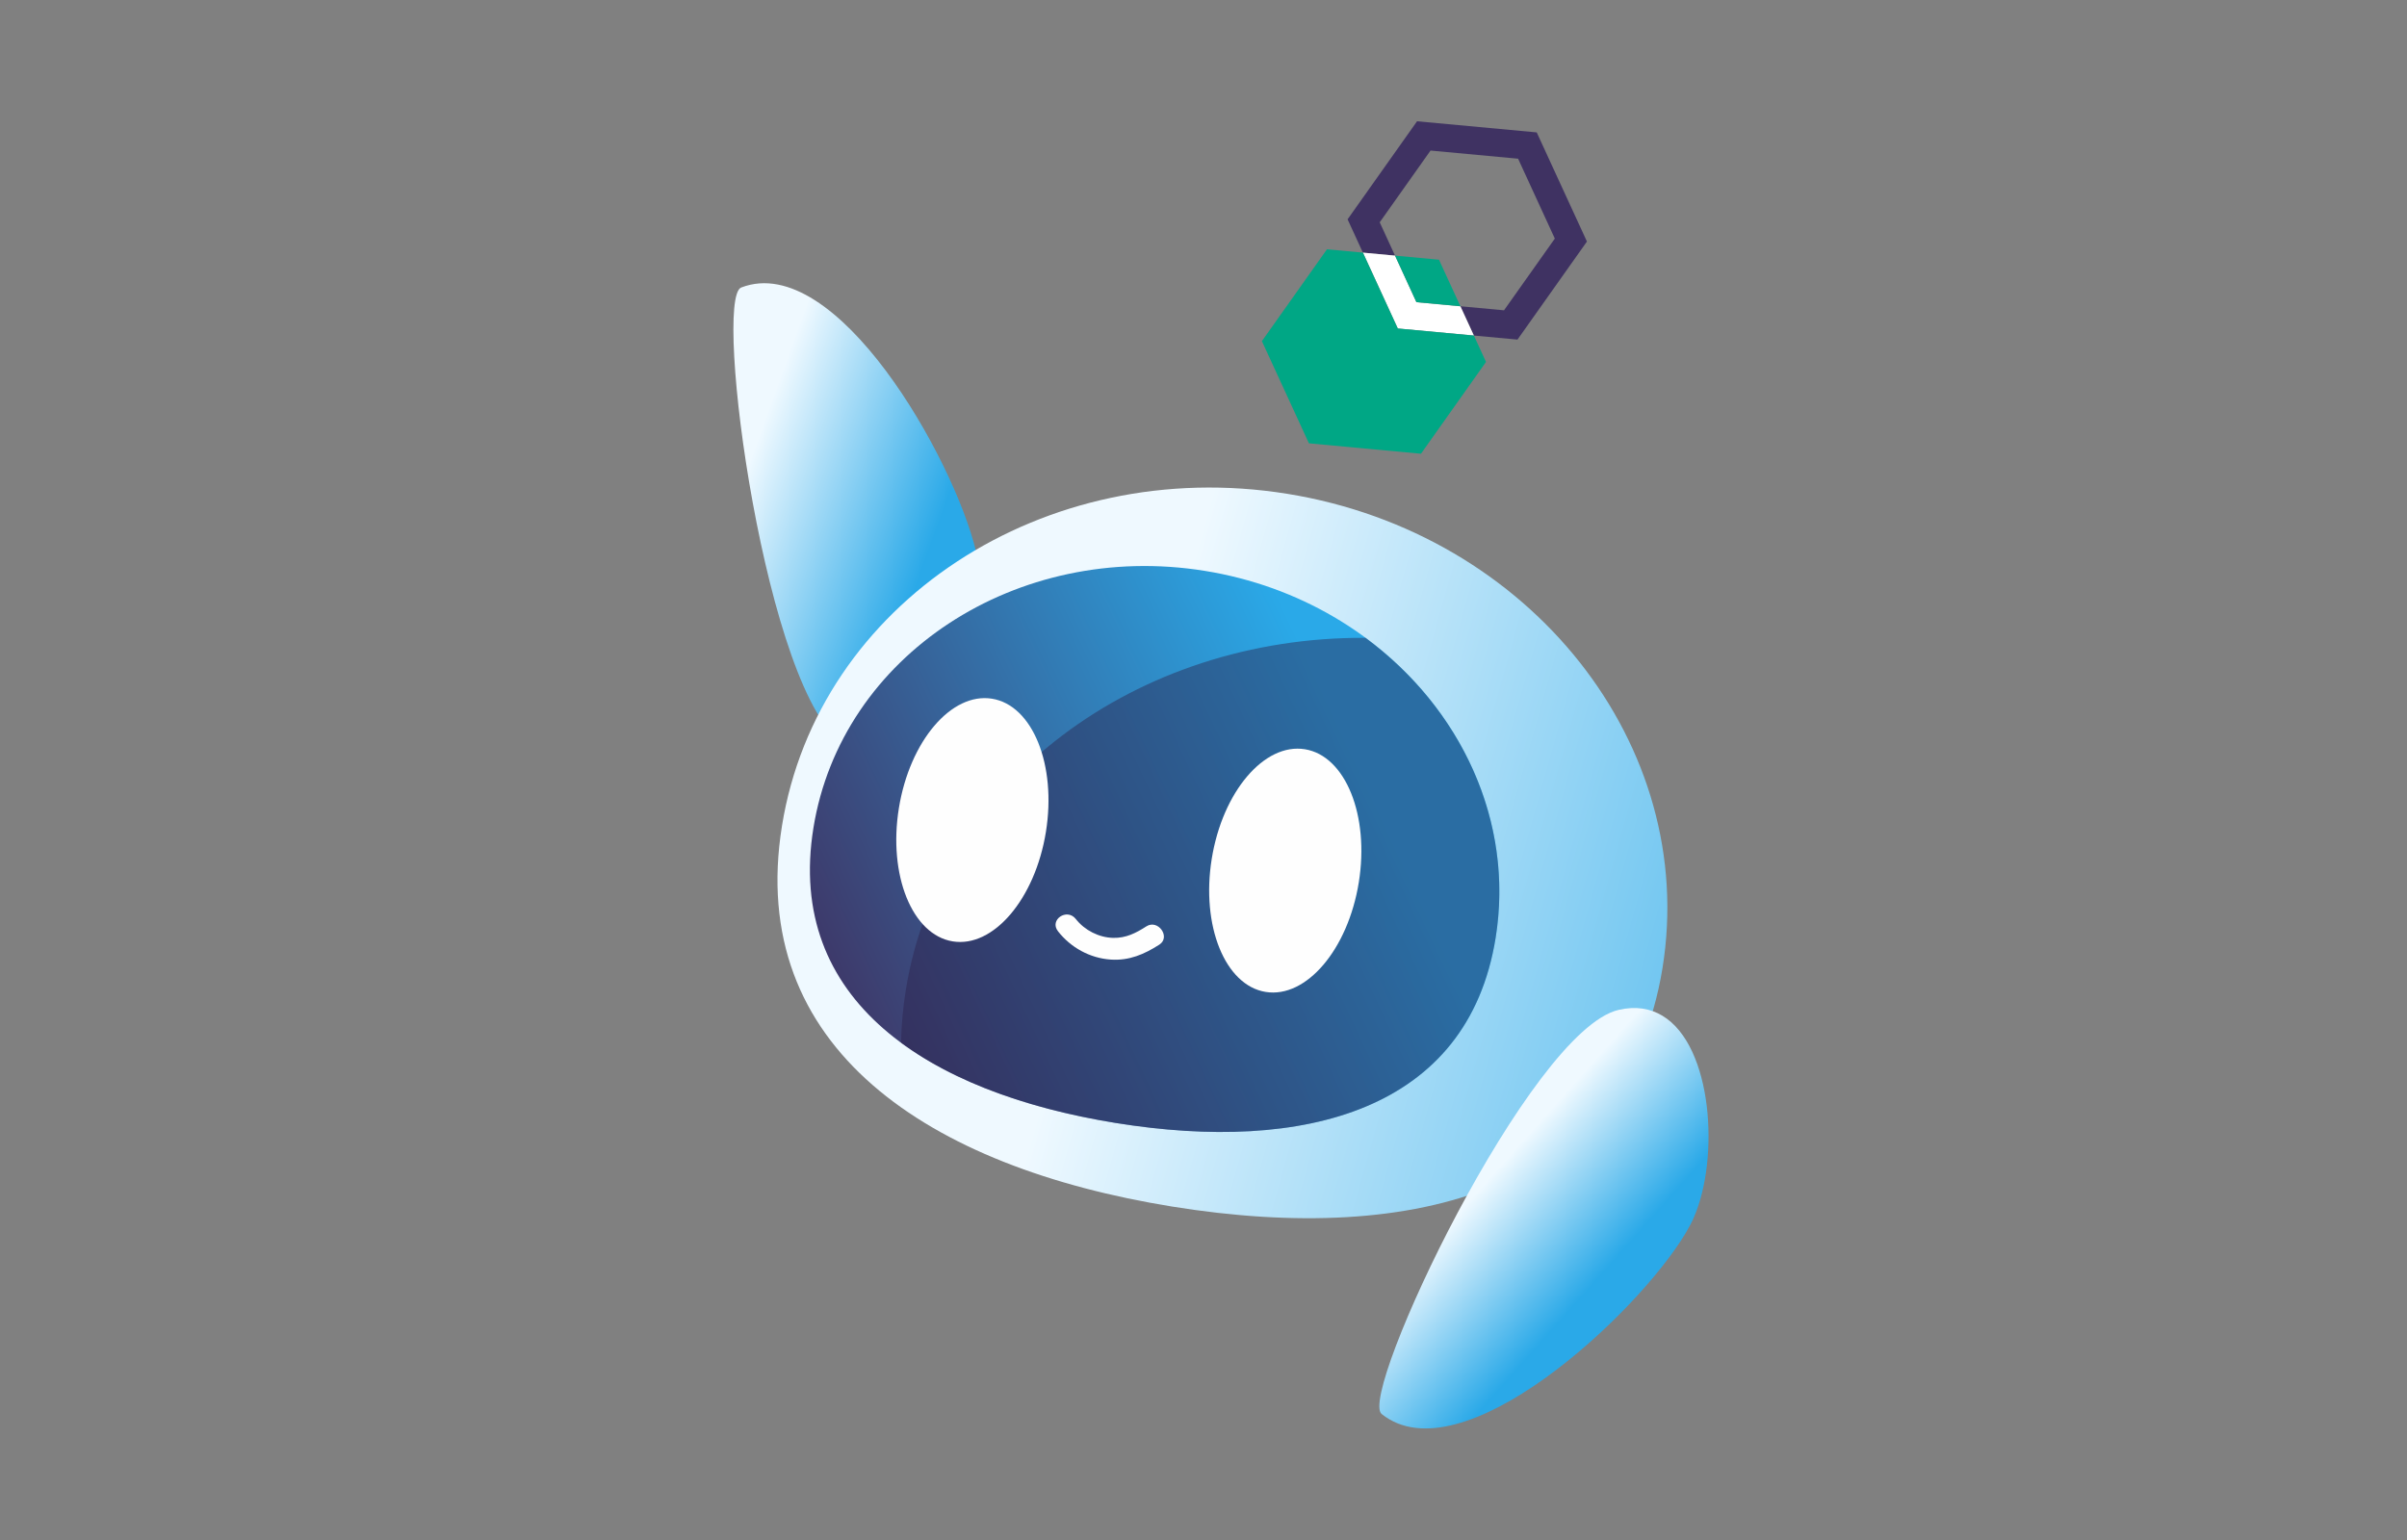
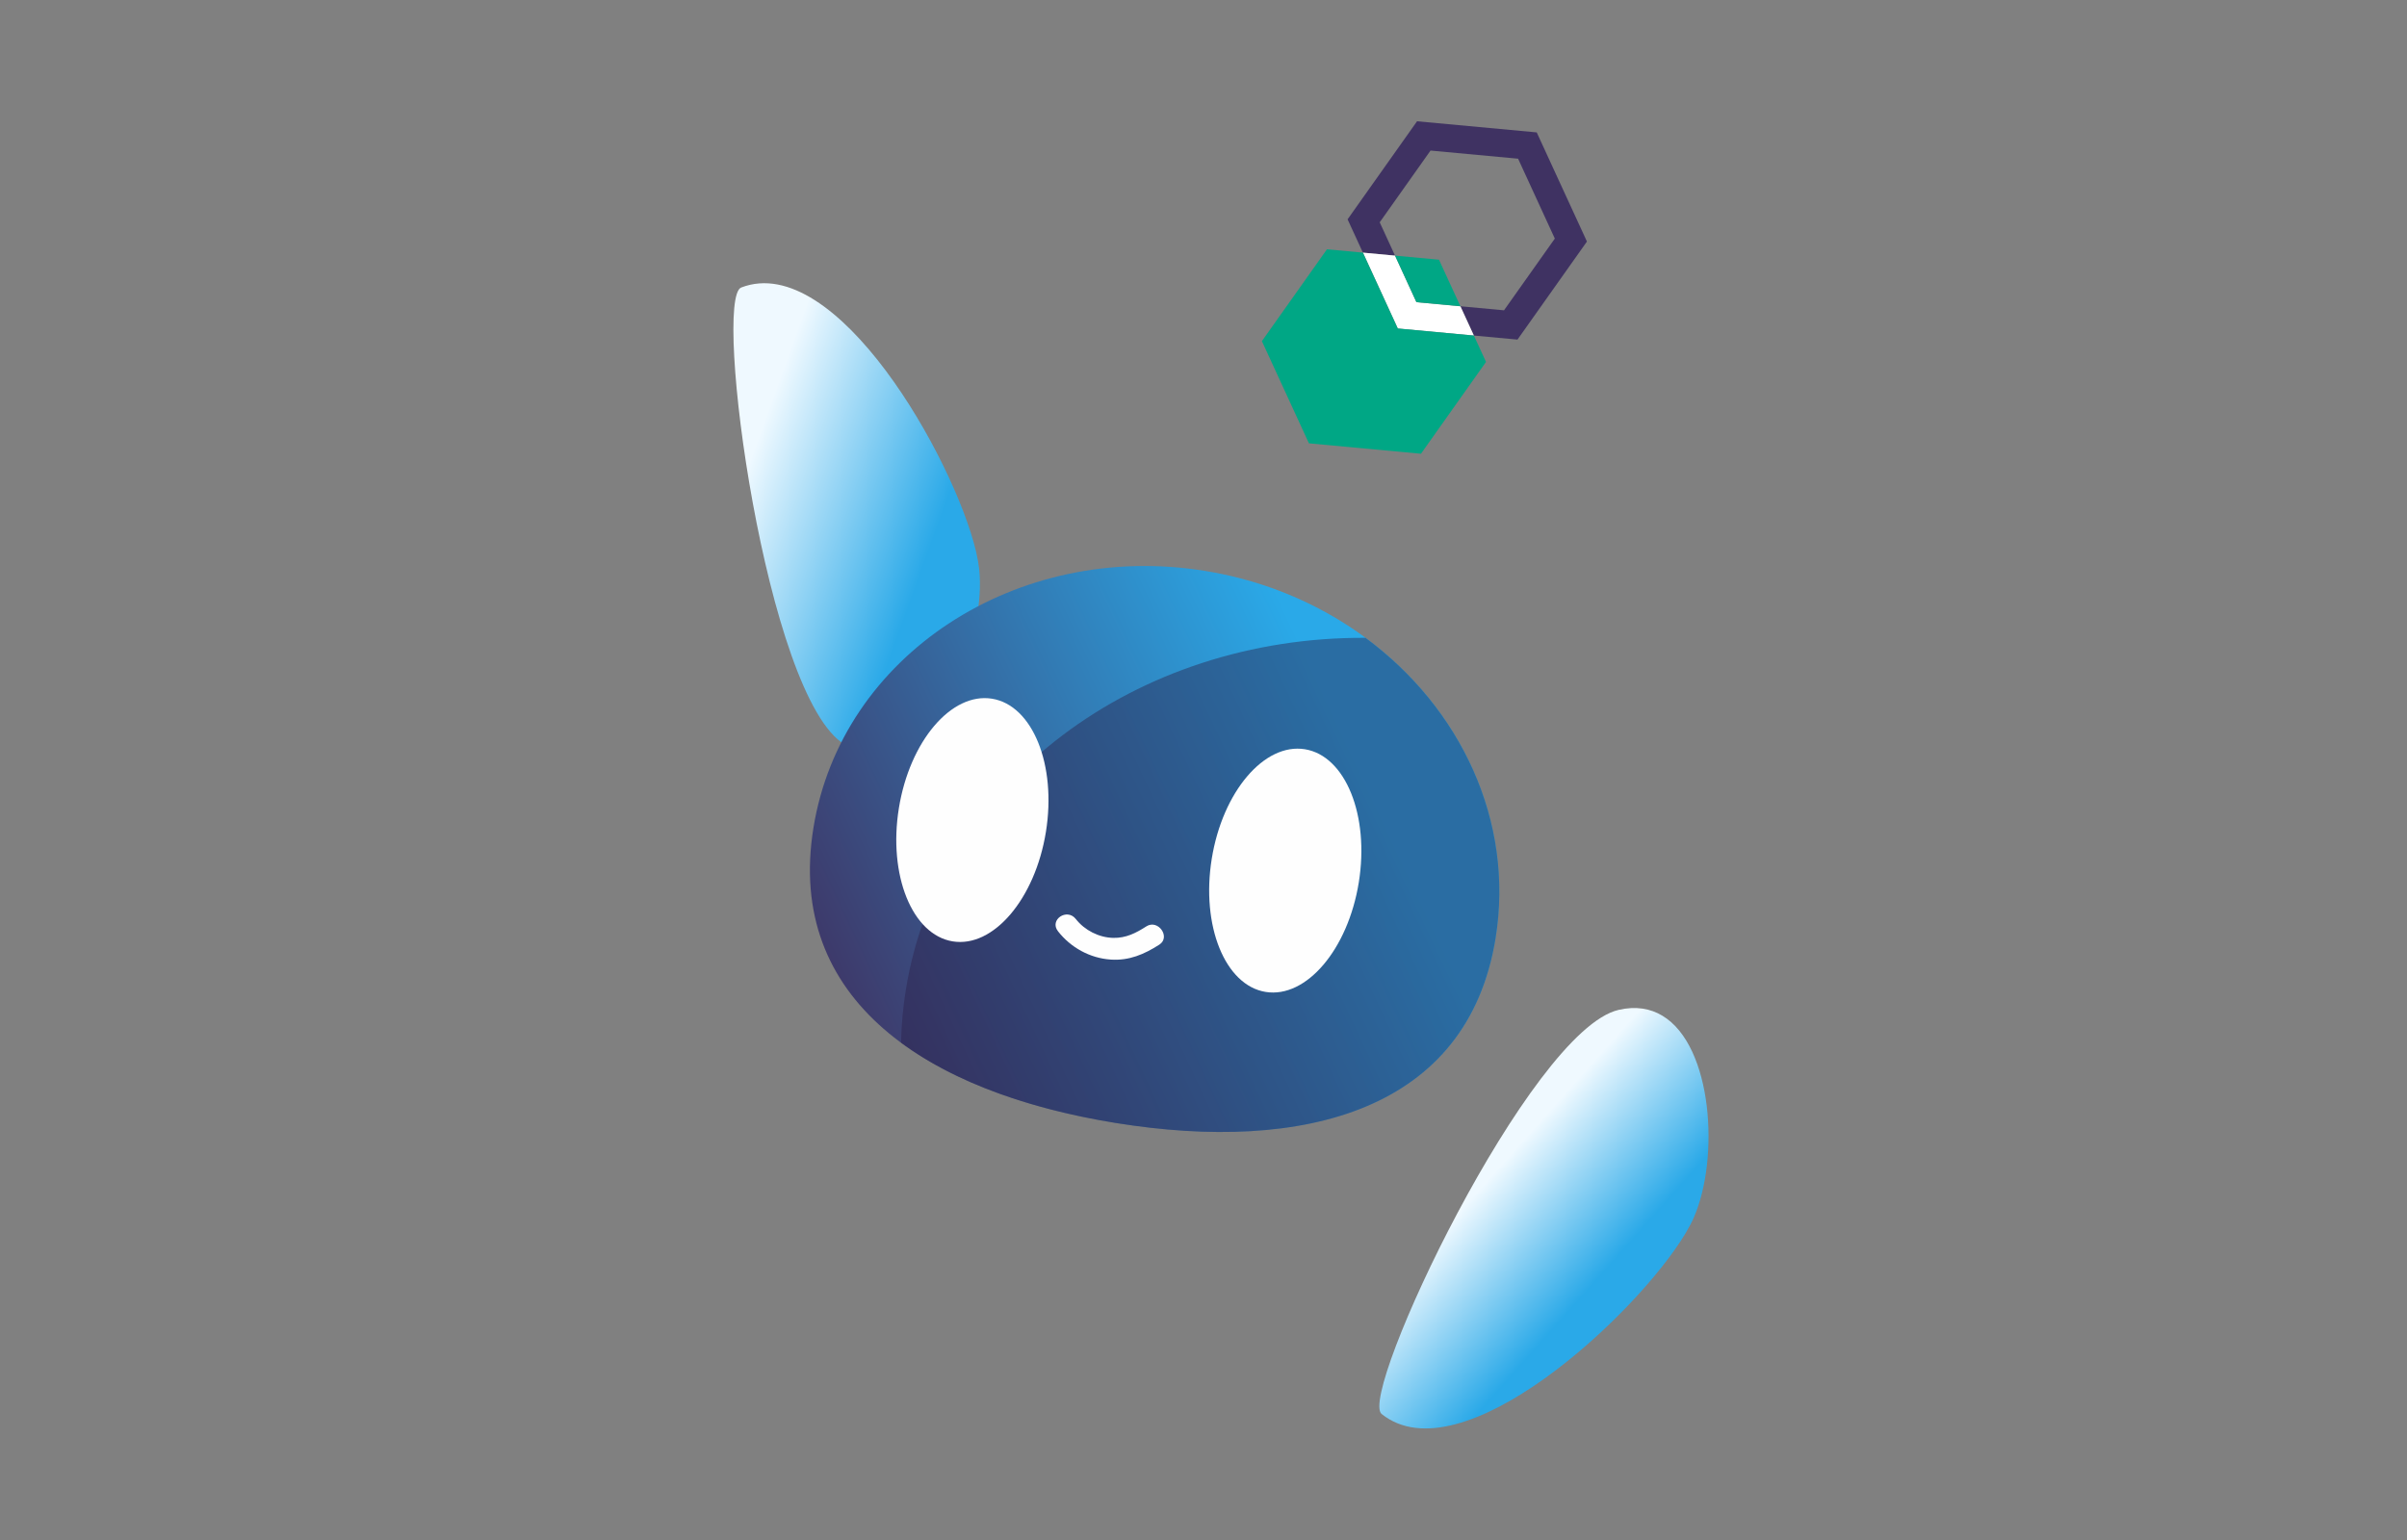
<svg xmlns="http://www.w3.org/2000/svg" width="250" height="160" viewBox="0 0 250 160" fill="none">
  <rect x="0" y="0" width="250" height="160" fill="#808080" stroke="none" />
  <g clip-path="url(#clip0_4149_1324)">
    <path fill-rule="evenodd" clip-rule="evenodd" d="M101.705 59.153C101.65 58.633 101.548 58.048 101.4 57.408L101.357 57.223C99.032 47.573 86.85 26.08 76.988 29.87C74.007 31.015 79.575 72.537 87.738 77.35C89.305 78.275 90.818 78.478 92.233 78.143C98.183 76.738 102.398 65.83 101.705 59.153Z" fill="url(#paint0_linear_4149_1324)" />
-     <path fill-rule="evenodd" clip-rule="evenodd" d="M81.222 85.787C77.485 108.908 96.493 121.278 121.748 125.358C147.002 129.44 168.938 123.688 172.675 100.565C176.412 77.443 158.968 55.39 133.715 51.308C108.462 47.227 84.958 62.663 81.222 85.785" fill="url(#paint1_linear_4149_1324)" />
    <path fill-rule="evenodd" clip-rule="evenodd" d="M84.485 86.018C81.59 103.928 96.318 113.51 115.883 116.672C135.448 119.833 152.445 115.378 155.338 97.468C158.233 79.558 144.718 62.477 125.152 59.313C105.587 56.152 87.378 68.108 84.485 86.017" fill="url(#paint2_linear_4149_1324)" />
    <path fill-rule="evenodd" clip-rule="evenodd" d="M168.132 104.918C158.893 107.032 141.005 144.913 143.5 146.908C151.757 153.515 169.905 136.685 175.025 128.2L175.092 128.09C175.433 127.513 175.717 126.977 175.928 126.492C178.613 120.34 177.9 108.667 172.657 105.525C171.41 104.778 169.907 104.513 168.132 104.918Z" fill="url(#paint3_linear_4149_1324)" />
    <path opacity="0.43" fill-rule="evenodd" clip-rule="evenodd" d="M94.087 102.81C97.575 81.223 118.078 66.132 141.828 66.268C151.72 73.57 157.298 85.328 155.337 97.468C152.442 115.378 135.447 119.833 115.882 116.672C107.083 115.25 99.265 112.528 93.585 108.337C93.623 106.505 93.787 104.662 94.087 102.81Z" fill="#2B1F49" />
    <path fill-rule="evenodd" clip-rule="evenodd" d="M93.36 83.965C94.485 77.002 98.817 71.91 103.033 72.592C107.25 73.273 109.757 79.47 108.632 86.433C107.507 93.397 103.175 98.488 98.958 97.807C94.742 97.125 92.235 90.928 93.36 83.965Z" fill="#FEFEFE" />
    <path fill-rule="evenodd" clip-rule="evenodd" d="M125.857 89.217C126.982 82.253 131.313 77.162 135.53 77.843C139.747 78.525 142.253 84.722 141.128 91.685C140.003 98.648 135.672 103.74 131.455 103.058C127.238 102.377 124.732 96.18 125.857 89.217Z" fill="#FEFEFE" />
    <path fill-rule="evenodd" clip-rule="evenodd" d="M109.885 96.752C111.223 98.462 113.213 99.547 115.348 99.695C117.278 99.83 118.852 99.143 120.408 98.147C121.628 97.365 120.283 95.468 119.065 96.247C117.993 96.933 116.957 97.473 115.617 97.442C114.147 97.407 112.662 96.662 111.738 95.482C110.817 94.305 108.958 95.567 109.885 96.75" fill="#FEFEFE" />
    <path d="M159.608 13.755L147.18 12.6L139.965 22.787L141.557 26.248L144.893 26.558L143.302 23.097L148.58 15.643L157.675 16.488L161.49 24.787L156.212 32.24L151.685 31.82L153.085 34.862L157.612 35.282L164.825 25.095L159.61 13.755H159.608Z" fill="#3F3262" />
    <g style="mix-blend-mode:multiply">
      <path d="M153.083 34.862L145.18 34.128L141.557 26.248L144.893 26.558L147.115 31.395L151.683 31.82L153.083 34.862Z" fill="white" />
    </g>
    <path d="M151.683 31.82L147.115 31.395L144.893 26.558L149.458 26.982L151.683 31.82Z" fill="#00A785" />
    <path d="M154.343 37.602L147.587 47.142L135.95 46.06L131.065 35.442L137.822 25.902L141.557 26.248L145.18 34.128L153.083 34.862L154.343 37.602Z" fill="#00A785" />
  </g>
  <defs>
    <linearGradient id="paint0_linear_4149_1324" x1="76.833" y1="50.793" x2="96.28" y2="57.807" gradientUnits="userSpaceOnUse">
      <stop stop-color="#EFF9FF" />
      <stop offset="1" stop-color="#2AA9E8" />
    </linearGradient>
    <linearGradient id="paint1_linear_4149_1324" x1="116.243" y1="85.519" x2="205.666" y2="110.66" gradientUnits="userSpaceOnUse">
      <stop stop-color="#EFF9FF" />
      <stop offset="1" stop-color="#2AA9E8" />
    </linearGradient>
    <linearGradient id="paint2_linear_4149_1324" x1="142.554" y1="82.698" x2="86.081" y2="109.148" gradientUnits="userSpaceOnUse">
      <stop stop-color="#2AA9E8" />
      <stop offset="1" stop-color="#3F3262" />
    </linearGradient>
    <linearGradient id="paint3_linear_4149_1324" x1="154.337" y1="122.818" x2="165.812" y2="133.02" gradientUnits="userSpaceOnUse">
      <stop stop-color="#EFF9FF" />
      <stop offset="1" stop-color="#2AA9E8" />
    </linearGradient>
    <clipPath id="clip0_4149_1324">
      <rect width="250" height="160" fill="white" />
    </clipPath>
  </defs>
</svg>